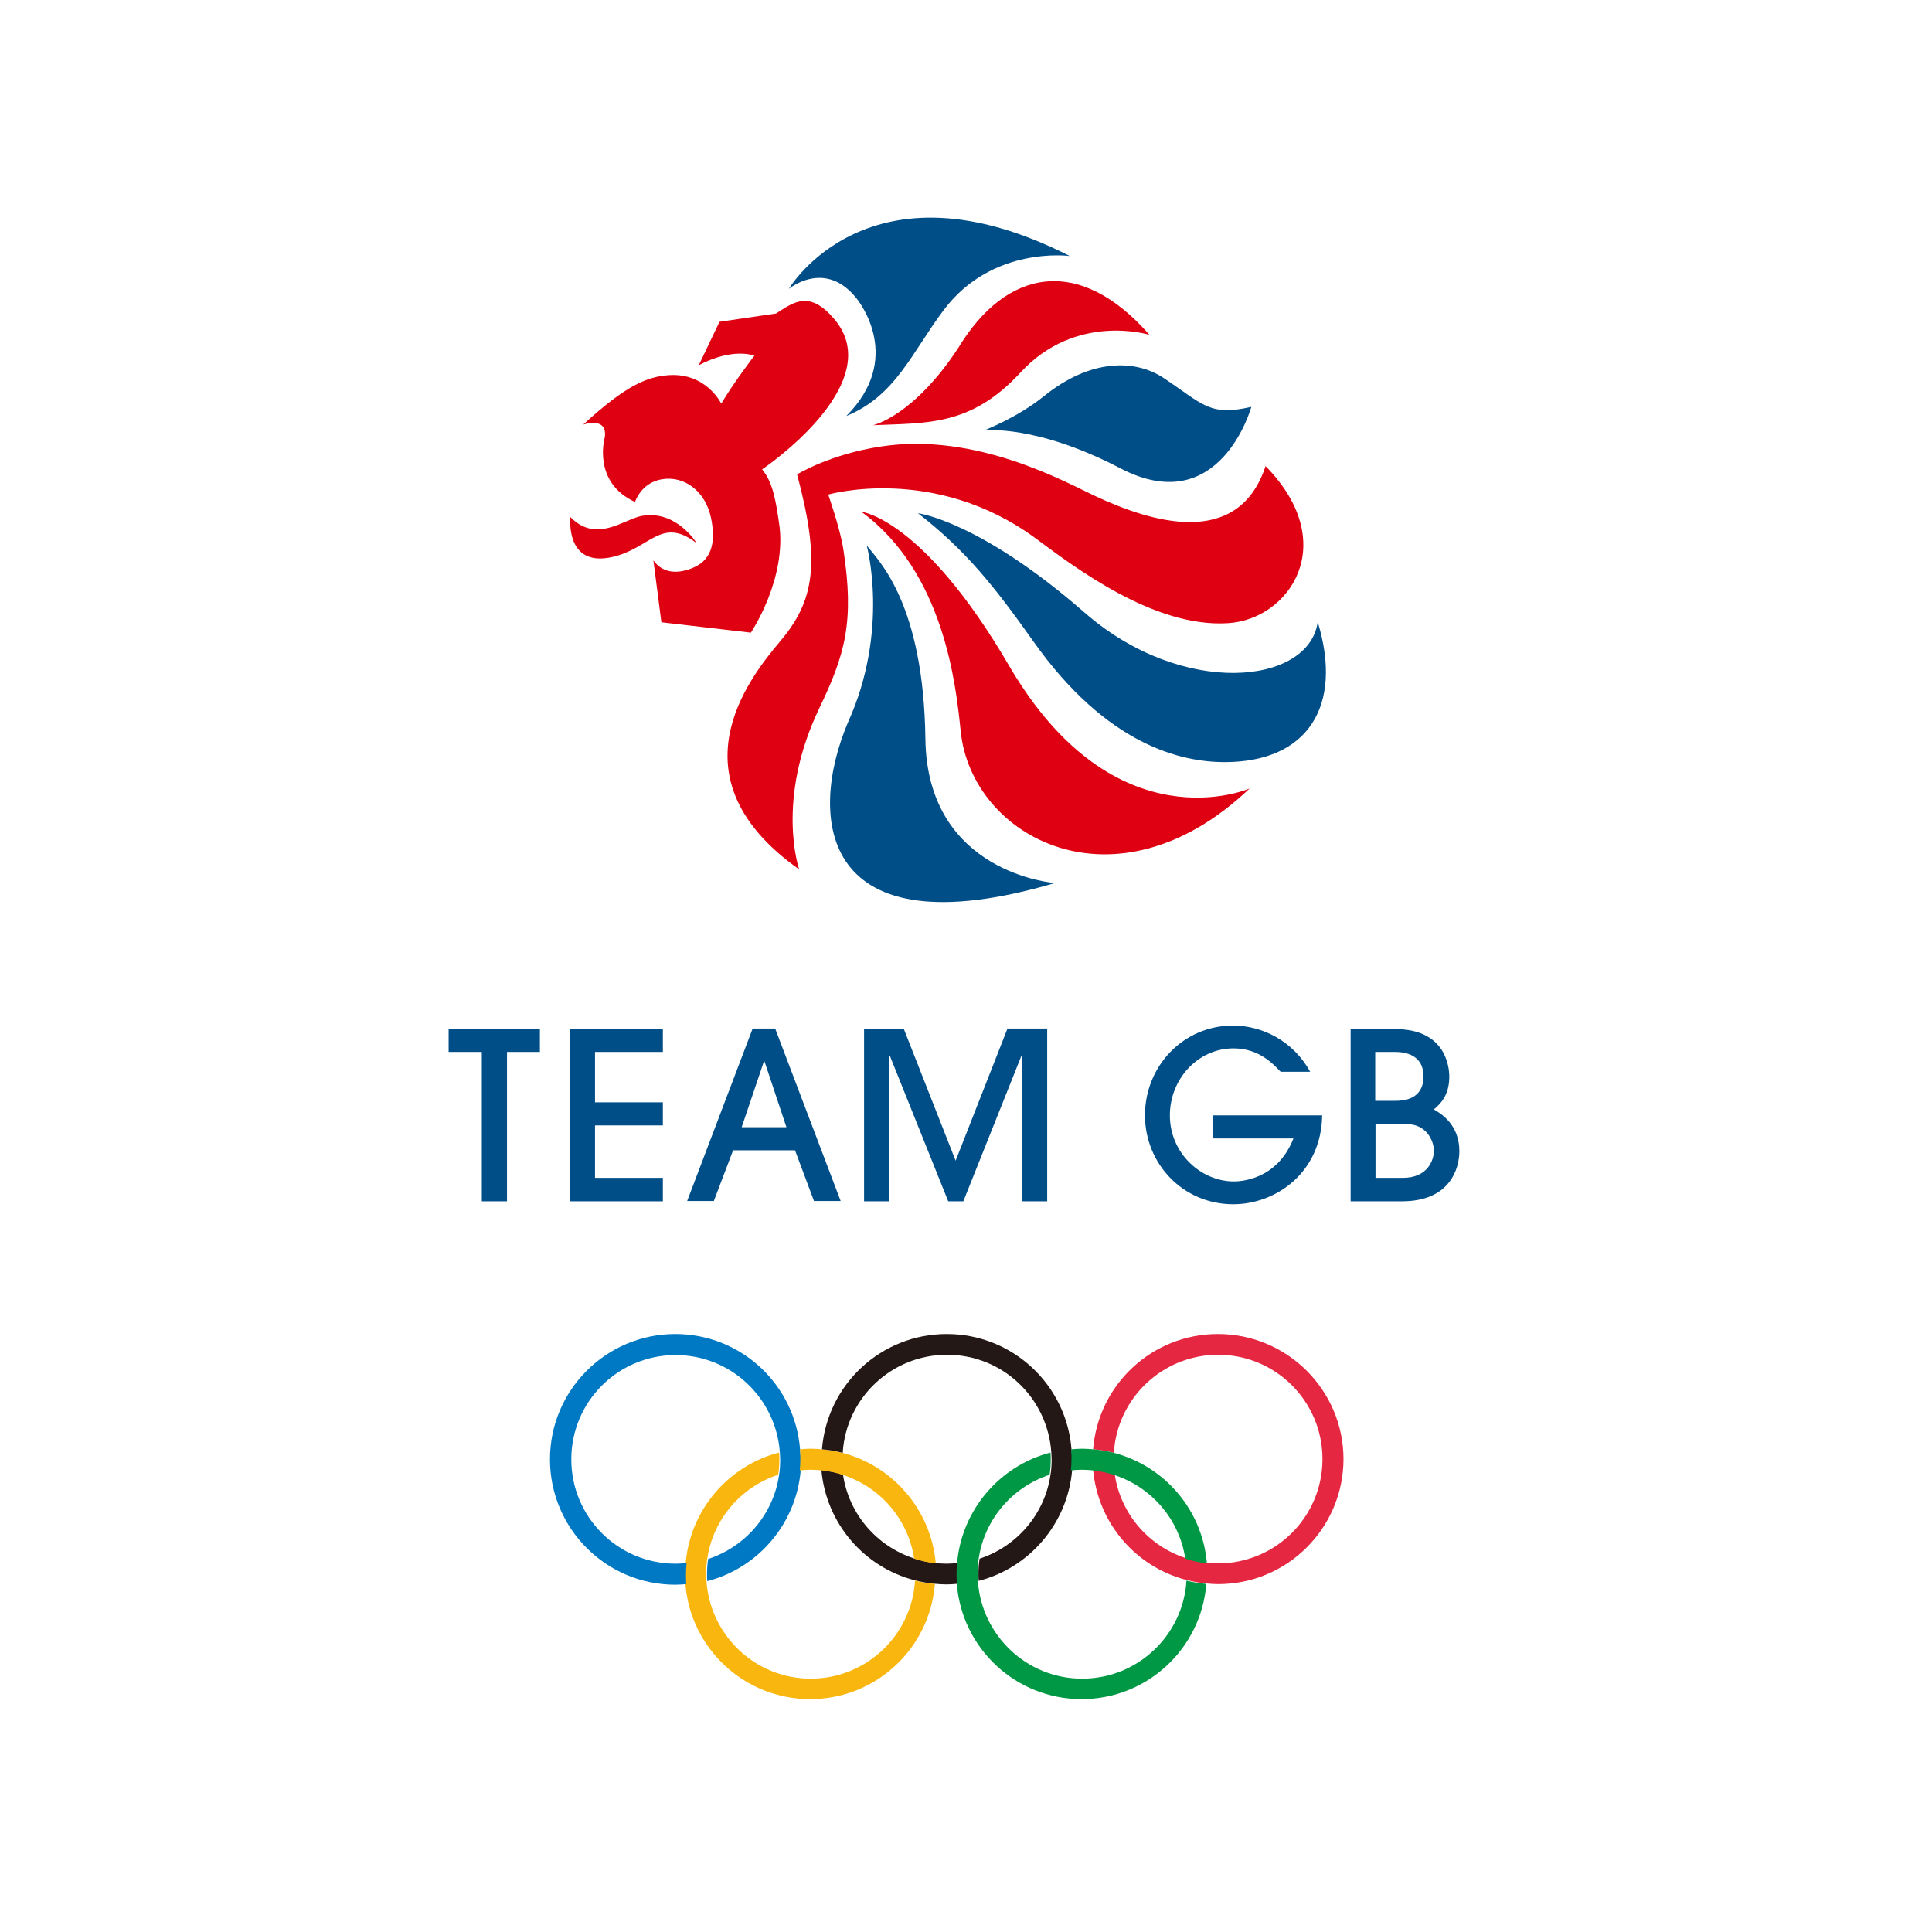
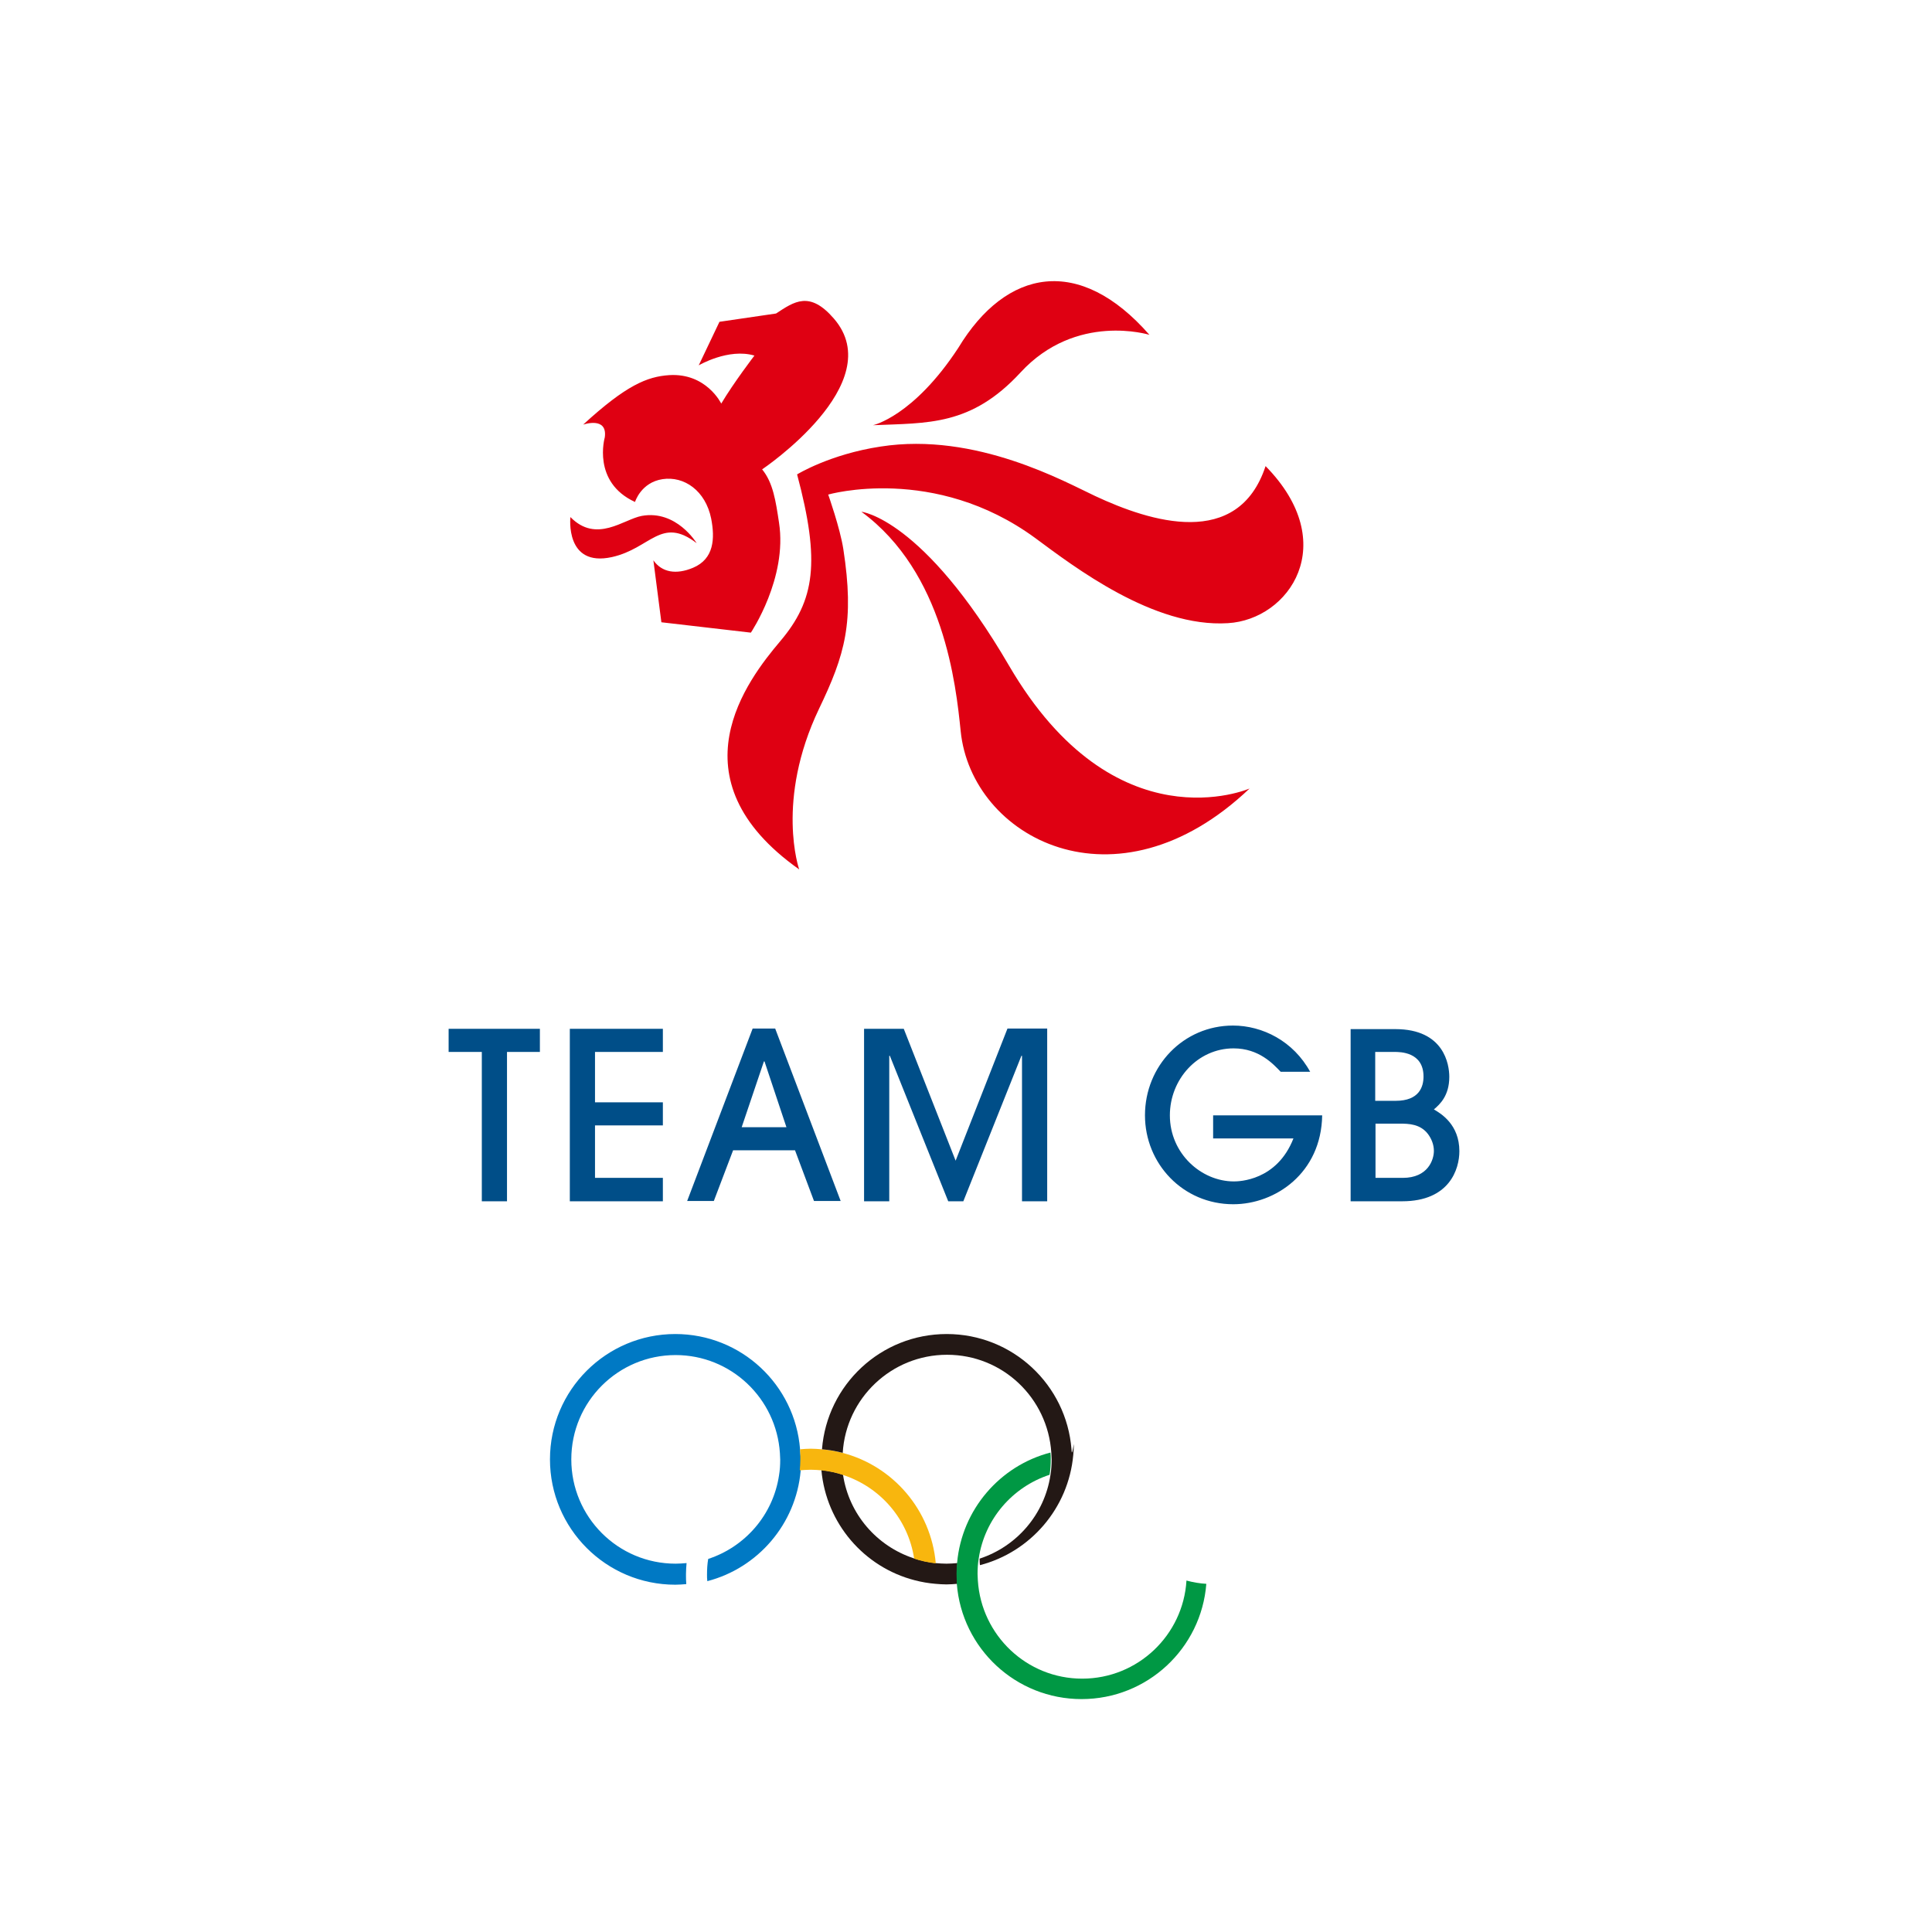
<svg xmlns="http://www.w3.org/2000/svg" version="1.1" id="layer" x="0px" y="0px" viewBox="-153 -46 652 652" style="enable-background:new -153 -46 652 652;" xml:space="preserve">
  <style type="text/css">
	.st0{fill:#DF0012;}
	.st1{fill:#004E88;}
	.st2{fill:#F8B60E;}
	.st3{fill:#0079C4;}
	.st4{fill:#231815;}
	.st5{fill:#009844;}
	.st6{fill:#E62741;}
</style>
  <path class="st0" d="M116.7,247.4c-43.4-30.7-17.3-64.1-6.4-77c11.7-13.8,13.6-26.7,5.7-56.3c0,0,11-6.8,28.2-9.4  c32.2-5,62.5,12.1,72.4,16.7c18.6,8.7,48.2,18.1,57.5-10.1c25.7,26.2,7.9,51.8-12.7,53c-25.1,1.6-52-19.1-65-28.7  c-34.1-25-69.9-14.7-69.9-14.7s4,11.3,5.1,18.4c3.8,24.6,0.6,35.6-8.2,53.9C108.6,224.2,116.7,247.4,116.7,247.4 M82.1,137.3  c0,0-6.8-11.3-18.5-9.2c-6.1,1.1-15.3,9.4-24.1,0.4c0,0-1.9,17,14,13.5C66.6,139.1,70.1,128.1,82.1,137.3 M89.8,62.6l-7,14.7  c0,0,10-5.9,18.8-3.3c0,0-6.9,9-11.2,16.2c0,0-5-10.4-17.6-9.6c-7.4,0.5-14.5,3.4-29,16.7c0,0,8.3-2.9,7.3,4.3  c0,0-4.4,15.1,10.2,21.8c0,0,2-6.6,9.3-7.7c7.3-1.1,14.5,3.9,16.4,13.3c1.3,6.7,1,13.6-6.1,16.6c-5.7,2.4-10.5,1.6-13.4-2.5  l2.7,20.9l30.2,3.5c0,0,12.4-18.4,9.5-37.1c-1.1-7.3-2-13.5-5.7-18c0,0,43.2-29,24.2-50.9c-8.2-9.5-13.4-5.7-19.5-1.7L89.8,62.6z   M268.7,220.1c0,0-45.4,19.9-81.2-41.5c-29-49.7-49.8-51.9-49.8-51.9c27.9,20.5,31.9,58.4,33.5,74  C174.8,236.7,223.6,263,268.7,220.1 M141.6,97.5c18.5-0.8,33.1,0.3,49.8-17.8C210.2,59.3,234.9,67,234.9,67  c-23.6-27-48.3-22.4-64.5,4.4C155.2,94.6,141.6,97.5,141.6,97.5" />
-   <path class="st1" d="M291.7,163.9c8.6,28.1-3.1,47.4-31.7,47.3c-14-0.1-39.2-5.3-64.3-40.8c-13.1-18.5-22.8-30.7-38.9-43.2  c0,0,20.7,2.5,56.3,33.6C246,189.5,288.7,185.2,291.7,163.9 M203,252c0,0-43.1-3.1-43.7-48.6c-0.6-45.4-15.5-59.9-19.8-65.3  c0,0,7.8,28.5-6.3,59.6C119.4,230.2,123.8,275.3,203,252 M179.3,99.2c0,0.1,17.2-2.1,45.9,12.9c33.6,17.4,44.1-20.8,44.1-20.8  c-14.2,3.3-16.3-0.9-29.7-9.8c-9.4-6.2-24.5-6.6-40.3,6.2C190.1,95.1,179.3,99.1,179.3,99.2 M208,40.4  c-67.9-34.6-94.8,11.1-94.8,11.1s12.1-10.1,22.7,3c1.5,1.8,15.9,20.7-3.3,39.9l0.2-0.2c-0.1,0.1-0.2,0.2-0.2,0.2  c16.7-6.8,22.2-21.6,32.9-35.8C181.9,36.8,208,40.4,208,40.4" />
  <path class="st1" d="M9.6,359.3V309H-1.6v-7.8h30.8v7.8H18.1v50.4H9.6z M70.7,359.3v-7.8H47.8v-17.7h22.9v-7.8H47.8V309h22.9v-7.8  H39.3v58.2H70.7z M130.7,359.3l-22.1-58.2h-7.6l-22.1,58.2h9l6.5-17.1h20.9l6.4,17.1H130.7z M97.3,334.4l7.5-22.2h0.2l7.4,22.2H97.3  z M200.4,359.3v-58.2H187l-17.5,44.6L152,301.2h-13.4v58.2h8.5v-49.1h0.2l19.7,49.1h5.1l19.6-49.1h0.2v49.1H200.4z M289.2,315.8  c-5.7-10.5-16.2-15.7-26.1-15.7c-16.7,0-29.7,13.6-29.7,30.3c0,16.3,12.8,30,29.8,30c14.2,0,29.7-10.5,30-30h-36.8v7.8h27.1  c-5.6,14.3-18.4,14.5-20.1,14.5c-11,0-21.6-9.4-21.6-22.3c0-12.2,9.4-22.6,21.5-22.6c8.6,0,13.4,5.3,15.9,7.9H289.2z M302.8,359.4  h17.4c16,0,19.3-10.9,19.3-16.9c0-9-6.2-12.7-8.6-14.1c2-1.7,5.2-4.6,5.2-11c0-4.1-1.7-16.1-18.2-16.1h-15.1V359.4z M311.2,309h6.4  c1.9,0,9.8,0,9.8,8.3c0,3.4-1.4,8.2-9.4,8.2h-6.9V309z M311.2,333.2h8.2c3,0,6.9,0.1,9.5,3.5c1.2,1.6,2,3.6,2,5.7  c0,3-2,9.1-10.5,9.1h-9.2V333.2z" />
-   <path class="st2" d="M155.8,487.4c-1.1,18.4-16.4,33.1-35.2,33.1c-18.7,0-34-14.6-35.2-33.1c0-0.7-0.1-1.4-0.1-2.2  c0-1.8,0.1-3.5,0.4-5.3c2-13.3,11.4-24.1,23.9-28.2c0.3-1.7,0.4-3.5,0.4-5.3c0-0.7,0-1.5-0.1-2.2c-17,4.4-29.9,19.2-31.5,37.2  c-0.1,1.2-0.2,2.5-0.2,3.7c0,1.1,0,2.3,0.1,3.4c1.7,21.8,19.9,38.9,42.1,38.9c22.2,0,40.4-17.1,42.1-38.9  C160.4,488.4,158.1,488,155.8,487.4" />
  <path class="st3" d="M117,443.1c-1.7-21.8-19.9-38.9-42.1-38.9c-23.3,0-42.3,18.9-42.3,42.3c0,23.3,18.9,42.3,42.3,42.3  c1.2,0,2.4-0.1,3.7-0.2c-0.1-1.1-0.1-2.2-0.1-3.4c0-1.3,0.1-2.5,0.2-3.7c-1.2,0.1-2.4,0.2-3.7,0.2c-19.5,0-35.2-15.8-35.2-35.2  c0-19.5,15.8-35.2,35.2-35.2c18.7,0,34,14.6,35.2,33.1c0,0.7,0.1,1.4,0.1,2.2c0,1.8-0.1,3.5-0.4,5.3c-2,13.3-11.4,24.1-23.9,28.2  c-0.3,1.7-0.4,3.5-0.4,5.3c0,0.7,0,1.5,0.1,2.2c17-4.4,29.9-19.2,31.5-37.2c0.1-1.2,0.2-2.5,0.2-3.7  C117.1,445.4,117.1,444.2,117,443.1" />
  <path class="st4" d="M170.1,481.5c-1.2,0.1-2.4,0.2-3.7,0.2s-2.5-0.1-3.7-0.2c-2.5-0.3-4.9-0.8-7.3-1.6  c-12.5-4.1-21.9-14.9-23.9-28.2c-2.3-0.8-4.8-1.3-7.3-1.6c1.6,18,14.4,32.8,31.5,37.2c2.3,0.6,4.6,1,7,1.2c1.2,0.1,2.4,0.2,3.7,0.2  c1.2,0,2.4-0.1,3.7-0.2c-0.1-1.1-0.1-2.2-0.1-3.4C170,484,170,482.7,170.1,481.5" />
  <path class="st2" d="M131.3,444.3c-2.3-0.6-4.6-1-7-1.2c-1.2-0.1-2.4-0.2-3.7-0.2c-1.2,0-2.4,0.1-3.6,0.2c0.1,1.1,0.1,2.2,0.1,3.4  c0,1.3-0.1,2.5-0.2,3.7c1.2-0.1,2.4-0.2,3.7-0.2c1.3,0,2.5,0.1,3.7,0.2c2.5,0.3,5,0.8,7.3,1.6c12.5,4.1,21.9,14.9,23.9,28.2  c2.3,0.8,4.8,1.3,7.3,1.6C161.2,463.5,148.3,448.7,131.3,444.3" />
-   <path class="st4" d="M208.6,443.1c-1.7-21.8-19.9-38.9-42.1-38.9c-22.2,0-40.4,17.1-42.1,38.9c2.4,0.2,4.7,0.6,7,1.2  c1.1-18.4,16.4-33.1,35.2-33.1s34,14.6,35.2,33.1c0,0.7,0.1,1.4,0.1,2.2c0,1.8-0.1,3.5-0.4,5.3c-2,13.3-11.4,24.1-23.9,28.2  c-0.3,1.7-0.4,3.5-0.4,5.3c0,0.7,0,1.5,0.1,2.2c17-4.4,29.9-19.2,31.5-37.2c0.1-1.2,0.2-2.5,0.2-3.7  C208.7,445.4,208.7,444.2,208.6,443.1" />
+   <path class="st4" d="M208.6,443.1c-1.7-21.8-19.9-38.9-42.1-38.9c-22.2,0-40.4,17.1-42.1,38.9c2.4,0.2,4.7,0.6,7,1.2  c1.1-18.4,16.4-33.1,35.2-33.1s34,14.6,35.2,33.1c0,0.7,0.1,1.4,0.1,2.2c0,1.8-0.1,3.5-0.4,5.3c-2,13.3-11.4,24.1-23.9,28.2  c0,0.7,0,1.5,0.1,2.2c17-4.4,29.9-19.2,31.5-37.2c0.1-1.2,0.2-2.5,0.2-3.7  C208.7,445.4,208.7,444.2,208.6,443.1" />
  <path class="st5" d="M247.4,487.4c-1.1,18.4-16.4,33.1-35.2,33.1c-18.7,0-34-14.6-35.2-33.1c0-0.7-0.1-1.4-0.1-2.2  c0-1.8,0.1-3.5,0.4-5.3c2-13.3,11.4-24.1,23.9-28.2c0.3-1.7,0.4-3.5,0.4-5.3c0-0.7,0-1.5-0.1-2.2c-17,4.4-29.9,19.2-31.5,37.2  c-0.1,1.2-0.2,2.5-0.2,3.7c0,1.1,0.1,2.3,0.1,3.4c1.7,21.8,19.9,38.9,42.1,38.9c22.2,0,40.4-17.1,42.1-38.9  C252,488.4,249.7,488,247.4,487.4" />
-   <path class="st6" d="M258,404.2c-22.2,0-40.4,17.1-42.1,38.9c2.4,0.2,4.7,0.6,7,1.2c1.1-18.4,16.4-33.1,35.2-33.1  c19.5,0,35.2,15.8,35.2,35.2c0,19.5-15.8,35.2-35.2,35.2c-1.2,0-2.5-0.1-3.7-0.2c-2.5-0.3-4.9-0.8-7.3-1.6  c-12.5-4.1-21.9-14.9-23.9-28.2c-2.3-0.8-4.8-1.3-7.3-1.6c1.6,18,14.4,32.8,31.5,37.2c2.3,0.6,4.6,1,7,1.2c1.2,0.1,2.4,0.2,3.7,0.2  c23.3,0,42.3-18.9,42.3-42.3C300.3,423.1,281.4,404.2,258,404.2" />
-   <path class="st5" d="M222.9,444.3c-2.3-0.6-4.6-1-7-1.2c-1.2-0.1-2.4-0.2-3.7-0.2c-1.2,0-2.4,0.1-3.7,0.2c0.1,1.1,0.1,2.2,0.1,3.4  c0,1.3-0.1,2.5-0.2,3.7c1.2-0.1,2.4-0.2,3.7-0.2s2.5,0.1,3.7,0.2c2.5,0.3,4.9,0.8,7.3,1.6c12.5,4.1,21.9,14.9,23.9,28.2  c2.3,0.8,4.8,1.3,7.3,1.6C252.8,463.5,239.9,448.7,222.9,444.3" />
</svg>